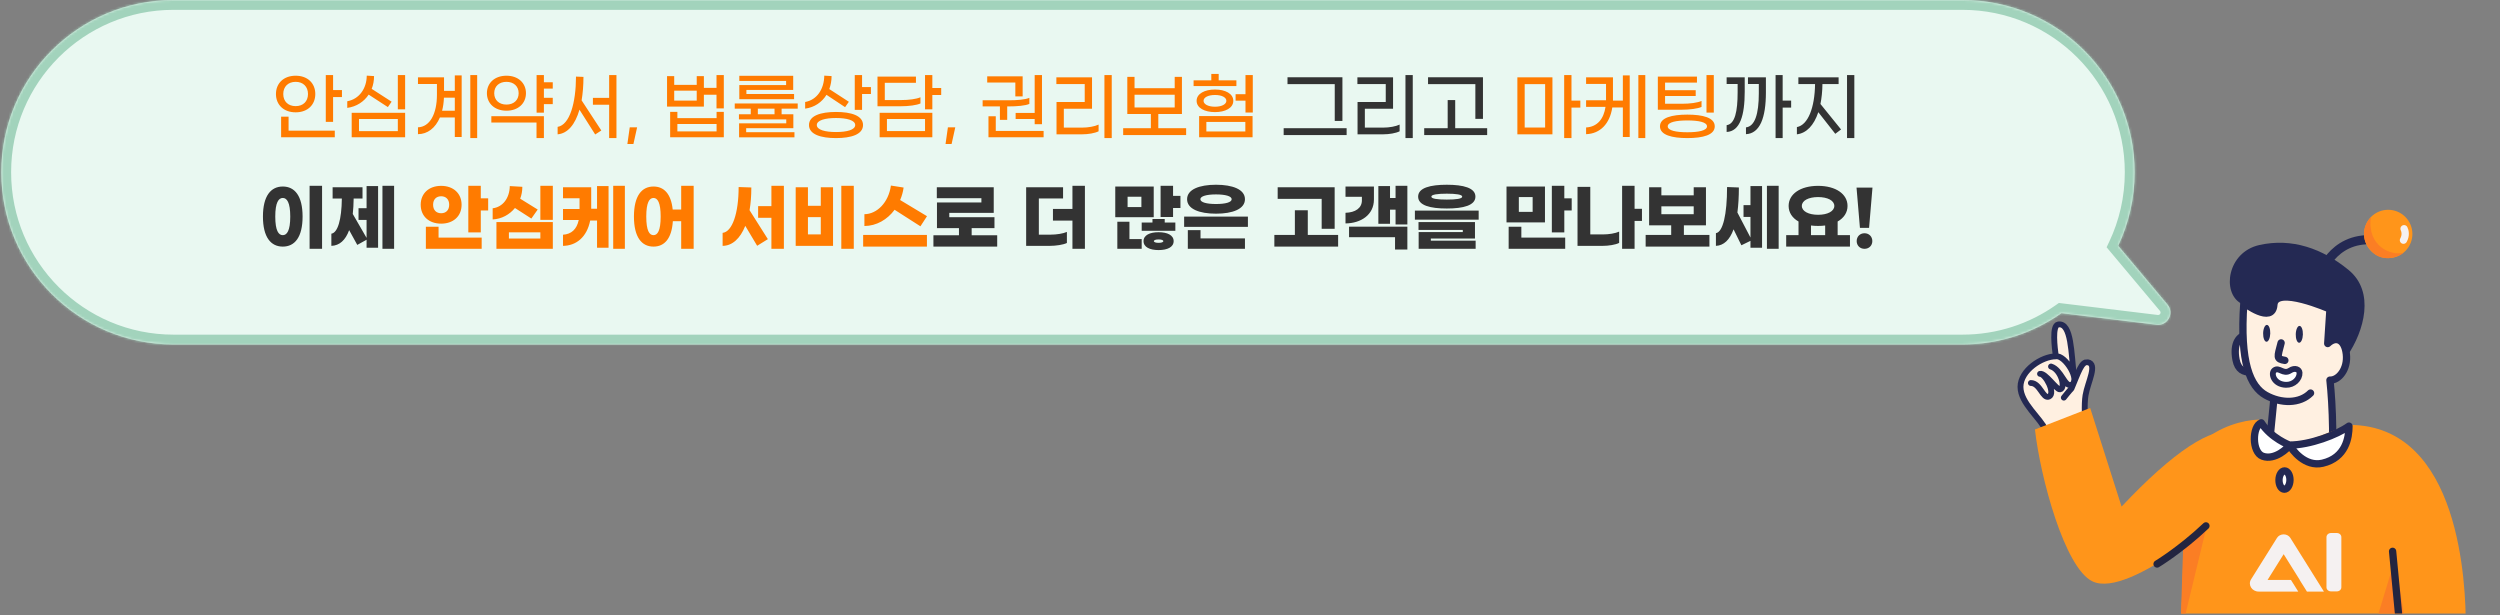
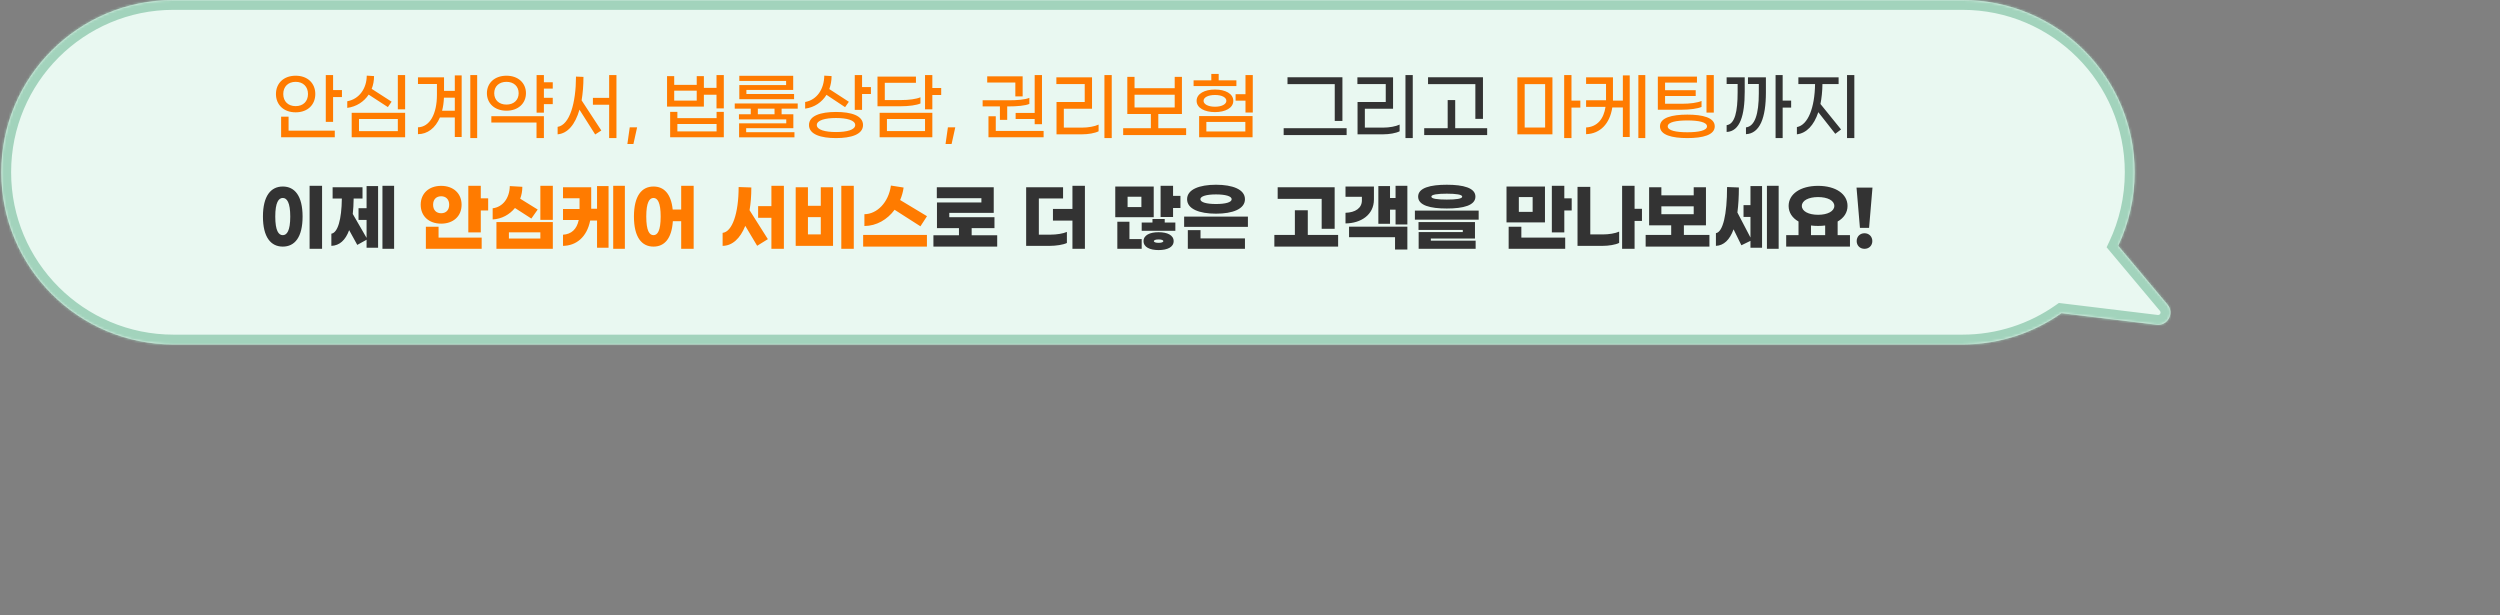
<svg xmlns="http://www.w3.org/2000/svg" width="1016" height="250" viewBox="0 0 1016 250" fill="none">
  <rect x="0" y="0" width="1016" height="250" fill="#808080" stroke="none" />
  <g clip-path="url(#clip0_2012_4669)">
    <path d="M908.729 146.226C907.389 139.303 910.336 136.311 912.741 136.311L914.339 151.183C911.934 151.183 909.528 150.357 908.729 146.226Z" fill="#FFF0E1" stroke="#242953" stroke-width="2.974" />
-     <path d="M946.797 139.613C950.069 136.519 953.157 137.861 953.837 143.986C954.516 150.111 951.209 154.637 947.702 154.488C948.786 164.543 949.545 182.975 947.69 194.739C945.371 209.444 917.031 187.749 923.166 179.872L924.923 162.121L921.6 160.615C915.393 157.117 910.912 146.625 912.672 122.124C912.672 122.124 926.201 131.64 924.912 123.872C923.622 116.103 947.711 125.613 947.711 125.613L946.797 139.613Z" fill="#FFF0E1" />
    <path d="M939.006 159.741C934.625 164.117 926.997 164.113 920.79 160.615C914.583 157.117 910.145 147.571 911.904 123.07C911.904 123.07 923.527 131.932 924.101 123.872C924.675 115.811 946.9 125.613 946.9 125.613L945.987 139.613C949.259 136.519 952.874 137.79 953.554 143.915C954.233 150.04 950.398 154.637 946.892 154.488C947.976 164.543 948.734 182.975 946.879 194.739C944.561 209.444 916.221 187.749 922.355 179.872L924.113 162.121" stroke="#242953" stroke-width="2.974" stroke-linecap="round" stroke-linejoin="round" />
    <path d="M927.043 139.355C925.538 145.183 924.99 145.879 928.564 146.46" stroke="#242953" stroke-width="2.974" stroke-linecap="round" stroke-linejoin="round" />
    <ellipse cx="1.447" cy="3.433" rx="1.447" ry="3.433" transform="matrix(-1.001 -0.045 -0.029 0.998 922.734 132.102)" fill="#242953" />
    <ellipse cx="1.447" cy="3.433" rx="1.447" ry="3.433" transform="matrix(-1.001 -0.045 -0.029 0.998 935.994 132.509)" fill="#242953" />
    <path d="M929.013 156.393C924.011 156.24 922.762 151.711 924.306 150.498C926.215 148.997 927.925 152.384 930.663 150.586C932.709 149.242 934.471 150.172 934.534 151.487C934.653 153.985 932.165 156.489 929.013 156.393Z" fill="white" stroke="#242953" stroke-width="2.38" stroke-linecap="round" stroke-linejoin="round" />
    <path d="M942.826 112.226C942.826 112.226 947.43 96.282 964.628 97.47" stroke="#242953" stroke-width="3.718" stroke-linecap="round" stroke-linejoin="round" />
    <ellipse cx="9.822" cy="9.818" rx="9.822" ry="9.818" transform="matrix(-0.721 -0.694 -0.694 0.72 984.463 94.828)" fill="#FF951A" />
-     <path d="M977.013 92.96C977.406 93.694 977.908 95.651 976.768 97.607" stroke="#F5F1F1" stroke-width="2.974" stroke-linecap="round" />
    <path d="M963.516 88.291C961.899 100.01 971.714 104.145 976.857 102.661C974.756 104.509 968.543 106.723 964.142 102.488C958.932 97.475 960.472 91.45 963.516 88.291Z" fill="#FB7E24" />
    <path d="M953.853 144.724C960.857 134.546 965.238 118.567 954.496 109.742C943.755 100.916 931.379 96.646 918.23 99.57C905.082 102.494 902.933 118.911 910.682 123.284C918.432 127.657 922.084 127.671 922.084 127.671L925.862 119.922L946.858 125.644L945.842 138.745C950.675 135.185 954.298 140.909 953.853 144.724Z" fill="#242953" />
    <path d="M954.712 172.679C1000.08 172.679 1002.09 238.394 1002.09 254.019C970.463 254.019 913.925 255.29 886.089 255.29C888.62 217.162 885.455 193.015 894.944 179.67C901.902 173.315 911.592 170.741 917.898 170.517L930.472 181.881L954.712 172.679Z" fill="#FF951A" />
    <path d="M963.426 259.751L973.406 227.032L978.298 258.05L963.426 259.751Z" fill="#FB7E24" />
    <path d="M972.348 224.058L975.322 255.29" stroke="#232540" stroke-width="2.974" stroke-linecap="round" stroke-linejoin="round" />
-     <ellipse cx="2.231" cy="3.718" rx="2.231" ry="3.718" transform="matrix(1 0.017 -0.017 1 926.244 191.339)" fill="white" stroke="#242953" stroke-width="2.974" />
    <path d="M887.232 222.111L896.499 215.134L886.088 258.264L887.232 222.111Z" fill="#FB7E24" />
    <path d="M821.121 157.231C821.122 163.923 829.367 169.988 831.445 174.944L848.405 173.499L842.841 152.677C841.712 143.754 841.88 131.112 836.507 131.856C833.853 132.223 835.019 141.229 835.476 144.756L835.485 144.823C829.803 144.823 821.121 150.538 821.121 157.231Z" fill="#FFF0E1" />
    <path d="M835.485 144.823C839.203 144.079 845.846 154.841 841.712 156.396C839.095 157.381 837.728 150.278 833.532 148.96C837.728 150.278 839.59 157.854 837.185 158.239C835.751 158.469 831.272 151.461 829.071 151.934C831.301 151.856 835.541 159.931 832.68 161.179C830.251 162.239 829.071 155.652 825.352 155.652M835.485 144.823C835.034 141.343 833.836 132.226 836.507 131.856C841.88 131.112 841.712 143.754 842.841 152.677L848.405 173.499L831.445 174.944C829.367 169.988 821.122 163.923 821.121 157.231C821.121 150.538 829.803 144.823 835.485 144.823Z" stroke="#242953" stroke-width="2.38" stroke-linecap="round" stroke-linejoin="round" />
    <path d="M847.602 159.419C847.005 163.111 847.492 170.672 848.265 174.117L842.366 169.294L836.467 164.472C834.879 161.615 839.975 158.82 842.184 157.377C845.324 149.718 846.207 145.892 848.134 146.161C851.068 146.572 848.463 154.094 847.602 159.419Z" fill="#FFF0E1" />
    <path d="M847.993 174.471C847.219 171.026 846.96 164.37 847.557 160.678C848.418 155.352 852.697 147.82 848.376 147.215C845.935 146.873 844.687 151.19 841.846 157.907C840.968 158.785 838.738 161.601 838.738 161.601" stroke="#242953" stroke-width="2.38" stroke-linecap="round" stroke-linejoin="round" />
-     <path d="M849.446 165.796L862.209 205.882C883.427 183.337 899.01 173.265 907.908 175.596C916.806 177.927 921.321 193.627 914.261 200.081C907.202 206.534 865.638 243.525 850.399 236.277C839.079 230.893 829.172 193.896 827 174.538L849.446 165.796Z" fill="#FF951A" />
    <path d="M876.635 229.207C876.635 229.207 886.179 223.484 896.488 213.724" stroke="#232540" stroke-width="2.974" stroke-linecap="round" stroke-linejoin="round" />
    <path d="M918.989 171.839C923.061 178.157 930.464 180.879 930.464 180.879C938.749 180.864 949.672 176.721 954.617 173.176C954.635 177.804 953.362 186.017 943.915 188.247C936.732 189.944 931.519 182.822 930.464 180.879C929.891 182.051 924.513 187.202 919.548 185.416C915.065 183.804 915.249 173.164 918.989 171.839Z" fill="white" />
    <path d="M930.464 180.879C930.464 180.879 923.061 178.157 918.989 171.839C915.249 173.164 915.065 183.804 919.548 185.416C924.513 187.202 929.891 182.051 930.464 180.879ZM930.464 180.879C931.519 182.822 936.732 189.944 943.915 188.247C953.362 186.017 954.635 177.804 954.617 173.176C949.672 176.721 938.749 180.864 930.464 180.879Z" stroke="#242953" stroke-width="2.974" stroke-linejoin="round" />
    <path fill-rule="evenodd" clip-rule="evenodd" d="M949.723 216.622H947.285C947.046 216.623 946.81 216.668 946.589 216.753C946.369 216.837 946.17 216.961 946.002 217.115C945.834 217.27 945.702 217.453 945.612 217.654C945.523 217.855 945.477 218.07 945.479 218.287V238.674C945.476 239.112 945.664 239.533 946.003 239.845C946.341 240.157 946.803 240.334 947.285 240.338H949.723C950.205 240.334 950.666 240.156 951.004 239.844C951.342 239.532 951.53 239.112 951.527 238.674V218.287C951.531 217.85 951.343 217.428 951.005 217.116C950.667 216.804 950.205 216.626 949.723 216.622ZM925.36 218.62L914.832 235.445C913.45 237.655 915.178 240.417 917.942 240.417H934.007L931.047 235.685H921.538L928.083 225.222L934.627 235.685H934.579L937.539 240.417H944.445L930.806 218.62C930.537 218.179 930.143 217.811 929.664 217.554C929.185 217.298 928.639 217.162 928.083 217.162C927.527 217.162 926.98 217.298 926.501 217.554C926.023 217.811 925.628 218.179 925.36 218.62Z" fill="#F5F1F1" />
  </g>
  <mask id="path-27-inside-1_2012_4669" fill="white">
    <path fill-rule="evenodd" clip-rule="evenodd" d="M70.522 0C31.862 0 0.521 31.34 0.521 70C0.521 108.66 31.862 140 70.522 140H797.521C812.503 140 826.385 135.294 837.77 127.279L876.454 131.974C880.956 132.521 883.801 127.274 880.888 123.799L860.839 99.885C865.125 90.822 867.521 80.691 867.521 70C867.521 31.34 836.181 0 797.521 0H70.522Z" />
  </mask>
  <path fill-rule="evenodd" clip-rule="evenodd" d="M70.522 0C31.862 0 0.521 31.34 0.521 70C0.521 108.66 31.862 140 70.522 140H797.521C812.503 140 826.385 135.294 837.77 127.279L876.454 131.974C880.956 132.521 883.801 127.274 880.888 123.799L860.839 99.885C865.125 90.822 867.521 80.691 867.521 70C867.521 31.34 836.181 0 797.521 0H70.522Z" fill="#E9F8F1" />
  <path d="M837.77 127.279L838.252 123.308L836.725 123.123L835.468 124.008L837.77 127.279ZM876.454 131.974L875.972 135.945L876.454 131.974ZM880.888 123.799L877.823 126.368V126.368L880.888 123.799ZM860.839 99.885L857.223 98.176L856.128 100.492L857.774 102.455L860.839 99.885ZM4.521 70C4.521 33.549 34.071 4 70.522 4V-4C29.652 -4 -3.479 29.131 -3.479 70H4.521ZM70.522 136C34.071 136 4.521 106.451 4.521 70H-3.479C-3.479 110.869 29.652 144 70.522 144V136ZM797.521 136H70.522V144H797.521V136ZM835.468 124.008C824.735 131.564 811.652 136 797.521 136V144C813.354 144 828.036 139.023 840.073 130.55L835.468 124.008ZM837.288 131.25L875.972 135.945L876.936 128.004L838.252 123.308L837.288 131.25ZM875.972 135.945C884.075 136.929 889.197 127.484 883.953 121.229L877.823 126.368C878.405 127.063 877.836 128.113 876.936 128.004L875.972 135.945ZM883.953 121.229L863.905 97.316L857.774 102.455L877.823 126.368L883.953 121.229ZM863.521 70C863.521 80.087 861.261 89.635 857.223 98.176L864.456 101.595C868.988 92.008 871.521 81.294 871.521 70H863.521ZM797.521 4C833.972 4 863.521 33.549 863.521 70H871.521C871.521 29.131 838.391 -4 797.521 -4V4ZM70.522 4H797.521V-4H70.522V4Z" fill="#A2D3BC" mask="url(#path-27-inside-1_2012_4669)" />
  <path d="M135.368 36.59H138.968V39.44H135.368V49.52H132.398V30.5H135.368V36.59ZM128.138 38.21C128.138 42.5 125.108 45.65 120.158 45.65C115.208 45.65 112.148 42.5 112.148 38.21C112.148 33.92 115.208 30.77 120.158 30.77C125.108 30.77 128.138 33.92 128.138 38.21ZM115.118 38.21C115.118 41.24 117.128 43.13 120.158 43.13C123.158 43.13 125.168 41.24 125.168 38.21C125.168 35.18 123.158 33.26 120.158 33.26C117.128 33.26 115.118 35.18 115.118 38.21ZM117.278 47.42V53.09H136.058V55.79H114.248V47.42H117.278ZM161.675 30.5H164.645V44.42H161.675V30.5ZM149.825 38.45C147.935 41.33 144.875 43.34 141.125 43.85V41.15C145.985 40.28 149.015 35.96 149.045 30.74L152.015 30.92C152.015 32.78 151.685 34.52 151.055 36.11L159.155 41.33L157.625 43.52L149.825 38.45ZM142.925 55.79V45.83H164.645V55.79H142.925ZM145.895 48.35V53.3H161.675V48.35H145.895ZM191.132 30.5H193.922V56.12H191.132V30.5ZM184.832 36.92V30.65H187.622V55.67H184.832V47.75H178.772C176.942 52.04 173.762 54.5 169.862 54.53V51.74C174.632 51.59 177.572 46.4 177.572 38.48V34.13H169.862V31.43H180.452V36.92H184.832ZM179.672 44.99H184.832V39.68H180.422C180.332 41.6 180.092 43.4 179.672 44.99ZM224.64 36.02H221.04V39.74H224.64V42.32H221.04V45.8H218.07V30.5H221.04V33.44H224.64V36.02ZM205.83 44.99C200.97 44.99 197.88 41.96 197.88 37.88C197.88 33.8 200.97 30.77 205.83 30.77C210.66 30.77 213.75 33.8 213.75 37.88C213.75 41.96 210.66 44.99 205.83 44.99ZM205.83 33.26C202.89 33.26 200.85 35.03 200.85 37.88C200.85 40.73 202.89 42.5 205.83 42.5C208.74 42.5 210.78 40.73 210.78 37.88C210.78 35.03 208.74 33.26 205.83 33.26ZM199.68 49.79V47.21H221.04V56.12H218.04V49.79H199.68ZM247.557 30.5H250.527V56.12H247.557V42.56H240.957V39.77H247.557V30.5ZM237.117 31.25C237.117 34.76 236.847 37.94 236.367 40.79L244.377 53.03L241.887 54.65L235.497 44.57C233.757 50.63 230.667 54.26 226.617 54.59V51.56C231.537 50.75 234.057 41.9 234.087 31.13L237.117 31.25ZM258.925 51.74L257.425 58.52H254.965L255.925 51.74H258.925ZM291.188 30.5H294.158V44.06H291.188V38.51H286.058V43.31H271.088V30.95H273.998V34.49H283.148V30.95H286.058V35.72H291.188V30.5ZM273.998 40.88H283.148V36.86H273.998V40.88ZM291.218 48.02V45.47H294.158V55.79H272.348V45.47H275.288V48.02H291.218ZM275.288 53.39H291.218V50.39H275.288V53.39ZM322.716 38.21V40.31H300.456V34.58H319.476V32.9H300.456V30.8H322.356V36.56H303.336V38.21H322.716ZM324.186 44.15H317.646V46.43H322.416V52.1H303.246V53.72H322.866V55.82H300.366V50.12H319.536V48.53H300.306V46.43H305.106V44.15H298.596V42.05H324.186V44.15ZM314.766 46.43V44.15H307.986V46.43H314.766ZM350.343 35.39H353.943V38.21H350.343V44.66H347.373V30.5H350.343V35.39ZM335.883 38.54C334.023 41.54 331.023 43.64 327.213 44.15V41.45C332.073 40.58 334.923 36.14 334.983 30.74L337.953 30.92C337.953 32.81 337.623 34.58 337.023 36.2L344.973 41.36L343.443 43.55L335.883 38.54ZM339.753 45.5C345.903 45.5 350.733 46.97 350.733 50.81C350.733 54.65 345.903 56.12 339.753 56.12C333.633 56.12 328.773 54.65 328.773 50.81C328.773 46.97 333.633 45.5 339.753 45.5ZM339.753 53.66C344.133 53.66 347.553 52.79 347.553 50.81C347.553 48.86 344.133 47.96 339.753 47.96C335.403 47.96 331.953 48.86 331.953 50.81C331.953 52.79 335.403 53.66 339.753 53.66ZM382.501 35.75V38.6H378.901V44.42H375.931V30.5H378.901V35.75H382.501ZM374.071 42.05C372.511 42.74 369.451 43.19 365.821 43.19H356.611V31.13H372.241V33.65H359.581V40.67H366.001C369.481 40.67 372.421 40.25 374.071 39.53V42.05ZM357.481 55.79V45.83H378.901V55.79H357.481ZM360.451 48.35V53.27H375.931V48.35H360.451ZM388.228 51.74L386.728 58.52H384.268L385.228 51.74H388.228ZM412.752 45.89H420.492V30.5H423.462V50.48H420.492V48.35H412.752V45.89ZM412.632 39.17V33.53H401.202V31.01H415.602V39.17H412.632ZM406.362 48.71V43.25H399.342V40.76H409.932C413.442 40.76 416.562 40.49 418.332 39.77V42.23C416.712 42.95 413.382 43.25 409.722 43.25H409.332V48.71H406.362ZM404.682 53.21H424.122V55.79H401.712V47.24H404.682V53.21ZM448.839 56.12V30.5H451.809V56.12H448.839ZM429.369 54.59V41.45H440.829V34.16H429.309V31.43H443.799V44.18H432.339V51.86H439.839C442.269 51.86 444.909 51.38 446.469 50.63V53.36C444.909 54.14 442.239 54.59 439.749 54.59H429.369ZM470.737 52.1H482.047V54.89H456.457V52.1H467.707V46.34H458.137V31.25H461.077V35.84H477.397V31.25H480.337V46.34H470.737V52.1ZM461.077 38.51V43.67H477.397V38.51H461.077ZM502.474 32.66V34.97H485.074V32.66H492.274V30.05H495.274V32.66H502.474ZM506.164 30.5H509.134V45.74H506.164V40.91H502.144V38.27H506.164V30.5ZM493.774 45.56C489.604 45.56 486.304 43.91 486.304 40.97C486.304 38.06 489.604 36.38 493.774 36.38C497.944 36.38 501.214 38.06 501.214 40.97C501.214 43.91 497.944 45.56 493.774 45.56ZM493.774 38.6C490.924 38.6 489.124 39.62 489.124 40.97C489.124 42.32 490.924 43.37 493.774 43.37C496.624 43.37 498.394 42.32 498.394 40.97C498.394 39.62 496.624 38.6 493.774 38.6ZM487.324 55.79V47.18H509.044V55.79H487.324ZM490.264 49.55V53.42H506.104V49.55H490.264ZM642.25 40.88V43.73H638.65V56.12H635.68V30.5H638.65V40.88H642.25ZM616.66 54.59V31.43H630.91V54.59H616.66ZM619.63 34.19V51.83H627.94V34.19H619.63ZM665.828 30.5H668.648V56.12H665.828V30.5ZM659.528 40.88V30.65H662.318V55.67H659.528V43.67H655.238C654.218 50.33 650.288 54.35 644.588 54.53V51.8C649.118 51.56 651.758 48.35 652.478 43.43H644.588V40.76H652.688V40.46V34.1H644.588V31.43H655.508V40.04V40.88H659.528ZM696.485 30.5V45.77H693.515V30.5H696.485ZM691.505 43.46C689.915 44.15 686.825 44.6 683.195 44.6H673.745V31.13H689.645V33.56H676.685V36.65H689.135V39.02H676.685V42.17H683.435C686.915 42.17 689.855 41.75 691.505 41.03V43.46ZM685.745 46.58C691.985 46.58 696.875 47.78 696.875 51.35C696.875 54.89 691.985 56.12 685.745 56.12C679.535 56.12 674.615 54.89 674.615 51.35C674.615 47.78 679.535 46.58 685.745 46.58ZM685.745 53.75C690.215 53.75 693.725 53.09 693.725 51.35C693.725 49.61 690.215 48.95 685.745 48.95C681.305 48.95 677.765 49.61 677.765 51.35C677.765 53.09 681.305 53.75 685.745 53.75ZM195.392 80.6H198.392V85.52H195.392V94.46H190.322V75.5H195.392V80.6ZM187.592 83.21C187.592 87.86 184.232 90.89 179.282 90.89C174.332 90.89 170.972 87.86 170.972 83.21C170.972 78.59 174.332 75.53 179.282 75.53C184.232 75.53 187.592 78.59 187.592 83.21ZM176.012 83.21C176.012 85.43 177.362 86.66 179.282 86.66C181.202 86.66 182.552 85.43 182.552 83.21C182.552 80.99 181.202 79.76 179.282 79.76C177.362 79.76 176.012 80.99 176.012 83.21ZM178.232 92.15V96.56H195.752V101.12H173.072V92.15H178.232ZM219.599 75.5H224.669V89.36H219.599V75.5ZM209.279 84.53C207.089 87.2 203.909 89 200.219 89.18V84.65C204.269 84.17 207.089 80.6 207.179 75.62L212.279 75.92C212.279 77.6 211.979 79.22 211.409 80.75L218.519 85.16L215.939 88.82L209.279 84.53ZM201.749 101.12V90.26H224.669V101.12H201.749ZM206.819 94.43V96.95H219.599V94.43H206.819ZM249.207 75.5H253.947V101.12H249.207V75.5ZM242.637 84.83V75.62H247.317V100.67H242.637V89.63H239.847C238.497 96.47 234.087 99.86 228.807 99.92V95.39C232.167 95.18 234.387 93.23 235.197 89.42H228.807V84.95H235.527V80.57H228.807V76.1H240.267V84.83H242.637ZM276.834 75.5H281.904V101.12H276.834V89.9H273.444C272.994 97.01 269.994 100.22 265.584 100.22C260.814 100.22 257.634 96.44 257.634 88.01C257.634 79.58 260.814 75.8 265.584 75.8C269.784 75.8 272.724 78.71 273.384 85.16H276.834V75.5ZM265.584 95.57C267.234 95.57 268.494 93.77 268.494 88.01C268.494 82.28 267.234 80.45 265.584 80.45C263.904 80.45 262.644 82.28 262.644 88.01C262.644 93.77 263.904 95.57 265.584 95.57ZM313.5 75.5H318.57V101.12H313.5V88.52H308.1V83.78H313.5V75.5ZM305.34 76.19C305.34 79.58 305.1 82.67 304.62 85.43L312.06 97.19L307.71 99.89L302.88 91.79C300.81 96.98 297.57 99.89 293.67 99.92V94.64C297.6 94.19 300.18 86.72 300.18 76.01L305.34 76.19ZM341.907 75.5H346.977V101.12H341.907V75.5ZM333.567 83.63V76.1H338.547V99.92H323.367V76.1H328.347V83.63H333.567ZM328.347 95.27H333.567V88.25H328.347V95.27ZM363.565 85.25C360.595 89.27 356.185 91.82 351.295 91.85V87.05C356.395 87.02 361.135 82.28 362.065 75.41L367.225 76.22C366.985 78.02 366.505 79.7 365.815 81.29L376.735 87.86L374.065 91.97L363.565 85.25ZM350.785 100.22V95.48H376.705V100.22H350.785Z" fill="#FF7B00" />
  <path d="M542.44 49.16V34.19H523.24V31.4H545.56V49.16H542.44ZM521.68 54.89V52.1H547.27V54.89H521.68ZM571.177 56.12V30.5H574.147V56.12H571.177ZM551.707 54.59V41.45H563.167V34.16H551.647V31.43H566.137V44.18H554.677V51.86H562.177C564.607 51.86 567.247 51.38 568.807 50.63V53.36C567.247 54.14 564.577 54.59 562.087 54.59H551.707ZM599.585 48.32V34.19H580.355V31.4H602.675V48.32H599.585ZM591.395 52.1H604.385V54.89H578.795V52.1H588.335V40.67H591.395V52.1ZM727.923 40.88V43.73H724.473V56.12H721.593V30.5H724.473V40.88H727.923ZM701.703 34.13V31.43H709.053V37.22C709.053 46.85 707.163 53.39 701.703 53.63V50.87C705.093 50.42 706.173 45.26 706.173 37.49V34.13H701.703ZM710.373 34.13V31.43H717.663V37.61C717.663 47.9 715.203 54.26 709.563 54.53V51.77C713.163 51.35 714.783 46.4 714.783 37.88V34.13H710.373ZM750.63 30.5H753.6V56.12H750.63V30.5ZM740.64 34.16C740.61 37.13 740.31 39.86 739.83 42.26L748.2 52.61L745.86 54.38L738.96 45.59C737.19 50.96 734.13 54.14 730.26 54.59V51.65C734.82 50.81 737.52 43.67 737.64 34.16H730.86V31.43H747.21V34.16H740.64ZM130.889 75.5V101.12H125.819V75.5H130.889ZM114.929 75.8C119.759 75.8 122.969 79.58 122.969 88.01C122.969 96.44 119.759 100.22 114.929 100.22C110.099 100.22 106.859 96.44 106.859 88.01C106.859 79.58 110.099 75.8 114.929 75.8ZM114.929 80.45C113.219 80.45 111.869 82.28 111.869 88.01C111.869 93.77 113.219 95.57 114.929 95.57C116.609 95.57 117.959 93.77 117.959 88.01C117.959 82.28 116.609 80.45 114.929 80.45ZM155.426 75.5H160.166V101.12H155.426V75.5ZM148.976 84.62V75.62H153.656V100.67H148.976V97.43L145.196 99.53L141.896 93.53C140.396 97.64 137.966 99.8 134.666 99.92V94.97C137.246 94.61 138.836 89.24 138.926 80.69H135.176V76.1H147.326V80.69H143.726C143.696 82.97 143.576 85.07 143.366 86.96L148.976 96.68V89.39H145.706V84.62H148.976ZM394.882 95.6H405.262V100.22H379.342V95.6H389.722V92.72H380.782V82.28H398.842V80.54H380.722V76.1H403.852V86.51H385.792V88.28H404.152V92.72H394.882V95.6ZM435.838 75.5H440.908V101.12H435.838V89.66H427.918V84.92H435.838V75.5ZM422.188 95.36H426.958C429.388 95.36 432.028 94.94 433.588 94.25V98.75C432.028 99.5 429.058 99.92 426.598 99.92H417.028V76.1H432.028V80.66H422.188V95.36ZM476.733 79.61H479.733V84.53H476.733V88.19H471.663V75.5H476.733V79.61ZM468.873 75.8V88.28H453.243V75.8H468.873ZM463.863 84.14V79.94H458.253V84.14H463.863ZM473.343 89V90.44H477.663V93.8H463.983V90.44H468.363V89H473.343ZM459.003 90.11V97.16H463.983V101.12H454.083V90.11H459.003ZM470.853 94.37C474.423 94.37 476.973 95.57 476.973 98C476.973 100.43 474.423 101.63 470.853 101.63C467.283 101.63 464.733 100.43 464.733 98C464.733 95.57 467.283 94.37 470.853 94.37ZM470.853 98.69C472.023 98.69 472.773 98.42 472.773 98C472.773 97.58 472.023 97.31 470.853 97.31C469.683 97.31 468.933 97.58 468.933 98C468.933 98.42 469.683 98.69 470.853 98.69ZM494.191 75.08C500.941 75.08 505.951 76.97 505.951 80.96C505.951 84.95 500.941 86.84 494.191 86.84C487.441 86.84 482.431 84.95 482.431 80.96C482.431 76.97 487.441 75.08 494.191 75.08ZM494.191 79.01C490.351 79.01 487.831 79.73 487.831 80.96C487.831 82.22 490.351 82.91 494.191 82.91C498.031 82.91 500.551 82.22 500.551 80.96C500.551 79.73 498.031 79.01 494.191 79.01ZM507.151 88.04V92.21H481.231V88.04H507.151ZM487.891 93.53V96.89H505.951V101.12H482.731V93.53H487.891ZM537.126 92.99V80.81H519.246V76.1H542.406V92.99H537.126ZM531.486 95.48H543.816V100.22H517.896V95.48H526.236V85.46H531.486V95.48ZM567.154 75.5H571.954V91.22H567.154V85.22H564.904V90.95H560.164V75.62H564.904V80.48H567.154V75.5ZM558.364 81.08C558.364 87.35 553.024 90.74 546.814 90.8V86.48C550.864 86.36 553.474 84.53 553.474 81.44V79.97H546.814V75.8H558.364V81.08ZM548.254 96.41V92.12H571.954V101.42H566.944V96.41H548.254ZM587.971 75.08C594.691 75.08 599.611 76.34 599.611 79.91C599.611 83.48 594.691 84.74 587.971 84.74C581.251 84.74 576.331 83.48 576.331 79.91C576.331 76.34 581.251 75.08 587.971 75.08ZM587.971 78.71C584.161 78.71 581.701 79.07 581.701 79.91C581.701 80.78 584.161 81.11 587.971 81.11C591.781 81.11 594.241 80.78 594.241 79.91C594.241 79.07 591.781 78.71 587.971 78.71ZM600.931 85.58V89.27H575.011V85.58H600.931ZM599.431 90.26V96.95H581.491V97.82H599.701V101.12H576.541V94.31H594.481V93.44H576.481V90.26H599.431ZM635.737 80.6H638.737V85.52H635.737V94.46H630.667V75.5H635.737V80.6ZM627.877 75.8V90.38H612.247V75.8H627.877ZM622.867 86.09V80.09H617.257V86.09H622.867ZM618.277 92.15V96.56H636.097V101.12H613.117V92.15H618.277ZM667.294 84.86V89.78H664.294V101.12H659.224V75.5H664.294V84.86H667.294ZM646.294 95.27H651.394C653.824 95.27 656.464 94.85 658.024 94.13V98.72C656.464 99.5 653.704 99.92 651.244 99.92H641.104V75.95H646.294V95.27ZM684.332 95.48H694.712V100.22H668.792V95.48H679.172V91.58H670.202V76.1H675.182V79.37H688.322V76.1H693.302V91.58H684.332V95.48ZM675.182 83.84V87.05H688.322V83.84H675.182ZM718.079 75.5H722.849V101.12H718.079V75.5ZM711.389 83.36V75.62H716.099V100.67H711.389V97.88L707.699 99.68L704.519 93.2C702.959 97.49 700.559 99.77 697.349 99.92V94.76C700.199 94.31 701.879 87.2 701.879 76.01L706.679 76.19C706.679 80.03 706.469 83.42 706.079 86.36L711.389 96.53V88.16H708.569V83.36H711.389ZM746.817 95.57H751.827V100.22H725.907V95.57H730.917V90.02C728.367 88.58 726.897 86.36 726.897 83.69C726.897 78.86 731.667 75.53 738.867 75.53C746.067 75.53 750.837 78.86 750.837 83.69C750.837 86.36 749.367 88.58 746.817 90.02V95.57ZM738.867 80.09C734.997 80.09 732.267 81.5 732.267 83.69C732.267 85.85 734.997 87.29 738.867 87.29C742.737 87.29 745.467 85.85 745.467 83.69C745.467 81.5 742.737 80.09 738.867 80.09ZM735.987 91.64V95.57H741.747V91.64C740.847 91.76 739.887 91.82 738.867 91.82C737.847 91.82 736.887 91.76 735.987 91.64ZM760.974 76.25L759.594 92.6H755.874L754.494 76.25H760.974ZM757.734 94.79C759.564 94.79 760.914 96.14 760.914 97.97C760.914 99.8 759.564 101.12 757.734 101.12C755.904 101.12 754.554 99.8 754.554 97.97C754.554 96.14 755.904 94.79 757.734 94.79Z" fill="#333333" />
  <defs>
    <clipPath id="clip0_2012_4669">
-       <rect width="237.958" height="193.341" fill="white" transform="matrix(-1 0 0 1 1015.48 56)" />
-     </clipPath>
+       </clipPath>
  </defs>
</svg>